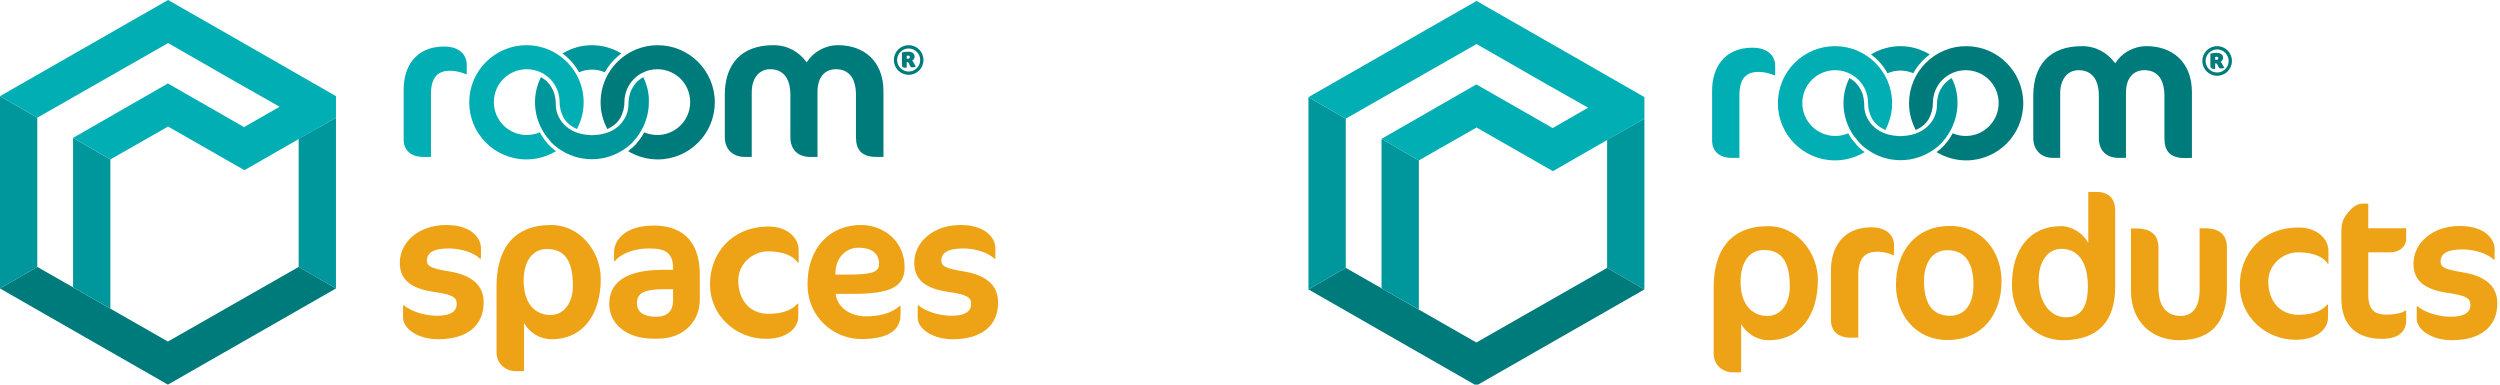
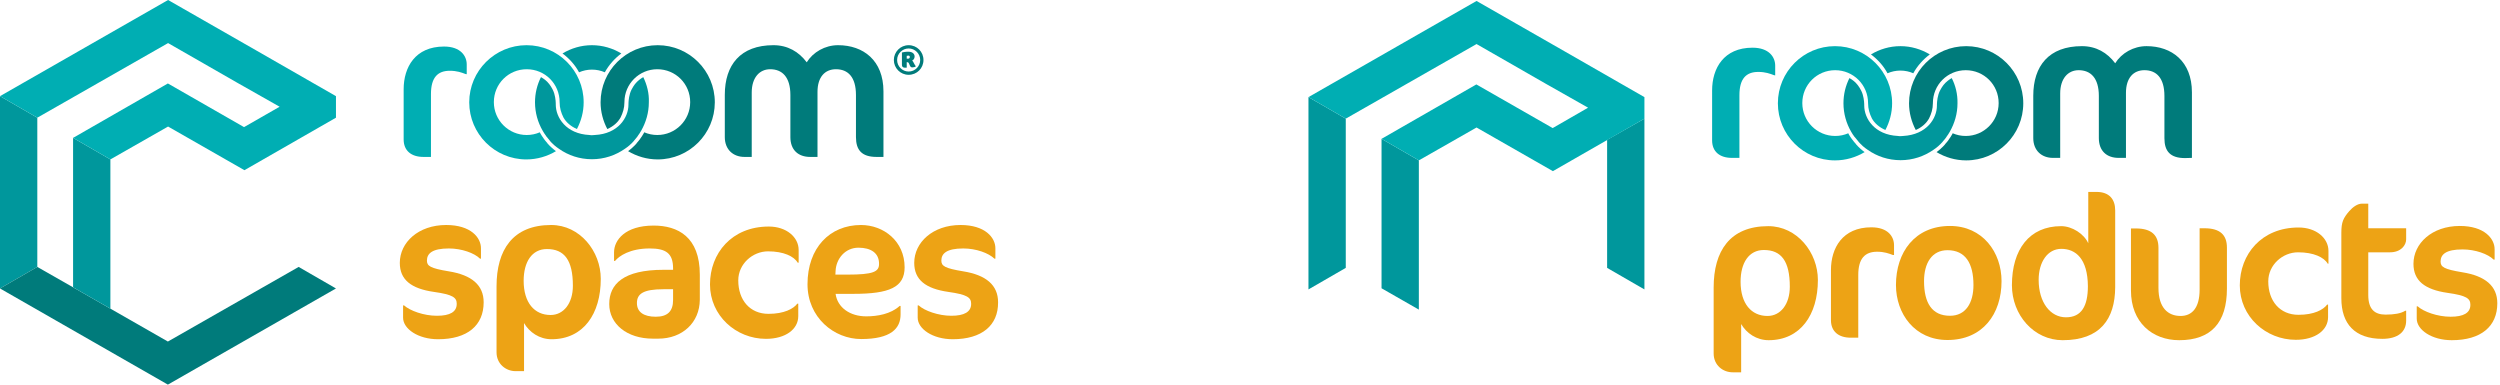
<svg xmlns="http://www.w3.org/2000/svg" version="1.1" id="a" x="0px" y="0px" viewBox="0 0 1300 200" style="enable-background:new 0 0 1300 200;" xml:space="preserve">
  <style type="text/css">
	.st0{fill:#00979C;}
	.st1{fill:#007B7B;}
	.st2{fill:#00AEB3;}
	.st3{fill:#EDA315;}
</style>
  <g>
    <polygon id="b" class="st0" points="0,50 0,150 19.4,138.8 19.4,61.2  " />
-     <polygon id="c" class="st0" points="174.7,150 174.7,61.2 155.3,72.2 155.3,138.8  " />
    <polygon id="d" class="st1" points="87.3,200 174.7,150 155.3,138.8 87.3,177.6 38,149.4 19.4,138.8 0,150  " />
    <polygon id="e" class="st0" points="57.4,82.9 38,71.7 38,149.4 57.4,160.5  " />
    <polygon id="f" class="st2" points="123.5,43.1 145.4,55.5 126.9,66.1 87.3,43.4 38,71.7 57.4,82.9 87.4,65.8 127.1,88.5    174.7,61.2 174.7,50 133.2,26.2 87.4,0 0,50 19.4,61.2 87.4,22.4  " />
  </g>
  <g>
    <path class="st3" d="M227.8,176.4c-10.4,0-18.2-5.4-18.2-11.2v-6.4h0.5c3.1,2.8,10.3,5.4,17.1,5.4s10.3-2,10.3-6.2   c0-3.3-2-4.8-11.8-6.2c-12-1.7-17.8-6.4-17.8-15.1c0-10.6,9.6-19.7,24.1-19.7c12.9,0,18.1,6.6,18.1,12.1v5.4h-0.5   c-2.9-2.9-9.5-5.3-16.2-5.3c-8.6,0-11.4,2.6-11.4,6.3c0,2.8,1.7,4,11.4,5.6c11.8,1.9,18.1,7.1,18.1,16.1   C251.5,169.2,243.1,176.4,227.8,176.4L227.8,176.4z" />
    <path class="st3" d="M286.8,176.4c-6.3,0-11.5-3.6-14.3-8.4V193h-4.4c-5,0-9.9-3.7-9.9-9.8v-34.3c0-18.9,8.4-31.9,28.4-31.9   c15,0,25.8,13.7,25.8,28C312.4,163.2,303.4,176.4,286.8,176.4L286.8,176.4z M284.4,129.5c-7.8,0-12.1,6.7-12.1,16.5   c0,11.4,5.6,17.8,14,17.8c6.8,0,11.6-6.1,11.6-15.2C297.9,135.3,293.5,129.5,284.4,129.5L284.4,129.5z" />
    <path class="st3" d="M342.3,176.1h-2.8c-13.5,0-22.7-7.6-22.7-18s7.4-17.8,28.2-17.8h5v-0.7c0-8-3.8-10.4-12.2-10.4   c-10.2,0-15.9,3.9-18,6.5h-0.5v-4.5c0-6.3,5.7-13.9,20.6-13.9c12.6,0,24,5.9,24,25.5v13.1C363.8,167.7,354.9,176.1,342.3,176.1   L342.3,176.1z M350,150.4h-5c-10.7,0-13.8,2.5-13.8,7.2s3.6,7.1,9.8,7.1s9-2.9,9-8.7V150.4z" />
    <path class="st3" d="M414.8,136.6c-1.9-3.3-7.3-5.9-15.4-5.9s-15.5,6.6-15.5,15.1c0,10.3,6.1,17.4,15.7,17.4c8.1,0,13-2.6,15-5.3   h0.5v6.5c0,6.8-6.6,11.8-16.8,11.8c-15.6,0-29.1-12.1-29.1-28.3s11.3-30.1,30.6-30.1c9.1,0,15.5,5.5,15.5,12.2v6.6H414.8   L414.8,136.6z" />
    <path class="st3" d="M443.8,152.8h-9.3c1,7.2,7.6,11.7,15.9,11.7c5.9,0,12.8-1.2,17.4-5.4h0.5v4.4c0,7.3-5,12.8-20.5,12.8   c-14.1,0-27.9-11.2-27.9-28.5c0-18.9,11.6-30.8,27.8-30.8c11.8,0,22.7,8.4,22.7,22C470.4,149.4,462.5,152.8,443.8,152.8   L443.8,152.8z M446.4,128.8c-6.8,0-11.6,5.6-11.9,12.1l-0.1,1.9h6.3c13.4,0,16.4-1.5,16.4-5.5C457.2,131.6,452.9,128.8,446.4,128.8   L446.4,128.8z" />
    <path class="st3" d="M495.4,176.4c-10.4,0-18.2-5.4-18.2-11.2v-6.4h0.5c3,2.8,10.3,5.4,17,5.4s10.3-2,10.3-6.2   c0-3.3-2-4.8-11.8-6.2c-12-1.7-17.8-6.4-17.8-15.1c0-10.6,9.6-19.7,24.1-19.7c12.8,0,18.1,6.6,18.1,12.1v5.4h-0.5   c-3-2.9-9.5-5.3-16.2-5.3c-8.6,0-11.4,2.6-11.4,6.3c0,2.8,1.7,4,11.4,5.6c11.8,1.9,18.1,7.1,18.1,16.1   C519.1,169.2,510.6,176.4,495.4,176.4L495.4,176.4z" />
  </g>
  <g>
    <path class="st2" d="M242.1,38.5c-2.1-0.8-4.5-1.7-8.2-1.7c-6.3,0-9.8,3.5-9.8,12.1v32.7h-3.9c-6.3,0-10.3-3.2-10.3-9.1V46.4   c0-11.4,6-22.2,21-22.2c8.7,0,11.8,5,11.8,9.3v5.1L242.1,38.5L242.1,38.5z" />
    <path class="st1" d="M455.8,81.6c-7.7,0-10.7-3.6-10.7-10.3V49.4c0-9.4-4.2-13.4-10.4-13.4c-5.7,0-9.6,4-9.6,11.8v33.8h-3.8   c-6.2,0-10.3-3.6-10.3-10.3V49.4c0-9.4-4.3-13.4-10.5-13.4c-5.5,0-9.6,4.3-9.6,12.1v33.5h-3.8c-5.8,0-10.2-3.8-10.2-10.3v-22   c0-15.5,8.1-25.8,25.3-25.8c7.4,0,13.2,3.4,17.3,8.9c3.3-5.3,9.5-8.9,16.3-8.9c13.1,0,23.6,7.9,23.6,24v34.1L455.8,81.6L455.8,81.6   z" />
    <path class="st0" d="M292.5,27.8c3.5,2.6,6.5,5.9,8.6,9.8c2.1-0.9,4.3-1.4,6.7-1.4s4.7,0.5,6.7,1.4c2.1-3.8,5.1-7.2,8.6-9.8   c-4.5-2.7-9.7-4.3-15.3-4.3S297,25.1,292.5,27.8L292.5,27.8z" />
    <path class="st0" d="M334.5,40.1c-1.4,0.8-3,2-4.2,3.5c0,0-1.9,2.3-2.7,5c-0.8,2.7-0.8,5.1-0.8,5.8c0,6.7-5.3,15.2-17.5,15.8   c-0.5,0-1,0.1-1.4,0.1s-1,0-1.4-0.1c-12.2-0.6-17.5-9.1-17.5-15.8c0-0.7,0-3.1-0.8-5.8s-2.7-5-2.7-5c-1.2-1.6-2.8-2.7-4.2-3.5   c-2,4-3.1,8.4-3.1,13.1c0,5.4,1.5,10.5,4,14.8c0.5,0.9,1.1,1.8,1.7,2.6c0,0.1,0.1,0.1,0.1,0.2c0.6,0.8,1.2,1.5,1.8,2.2   c0.1,0.1,0.2,0.2,0.2,0.3c0.6,0.7,1.3,1.4,2,2c0.1,0.1,0.1,0.1,0.2,0.2c0.8,0.7,1.6,1.3,2.5,1.9c4.8,3.4,10.7,5.4,17.1,5.4   s12.2-2,17.1-5.4c0.9-0.6,1.7-1.2,2.5-1.9c0.1-0.1,0.1-0.1,0.2-0.2c0.7-0.6,1.4-1.3,2-2c0.1-0.1,0.2-0.2,0.2-0.3   c0.6-0.7,1.3-1.5,1.8-2.2c0-0.1,0.1-0.1,0.1-0.2c0.6-0.8,1.2-1.7,1.7-2.6c2.5-4.4,4-9.4,4-14.8C337.6,48.5,336.4,44,334.5,40.1   L334.5,40.1z" />
    <path class="st2" d="M300,67.1c2.2-4.2,3.5-8.9,3.5-13.9c0-16.4-13.3-29.7-29.7-29.7S244,36.8,244,53.2s13.3,29.7,29.7,29.7   c5.6,0,10.9-1.6,15.4-4.3c-0.7-0.5-1.4-1.1-2.1-1.7c-0.1-0.1-0.1-0.1-0.2-0.2c-0.7-0.6-1.4-1.3-2-2c-0.1-0.1-0.2-0.2-0.2-0.3   c-0.6-0.7-1.3-1.5-1.8-2.2c0-0.1-0.1-0.1-0.1-0.2c-0.6-0.8-1.2-1.7-1.7-2.6c-0.1-0.2-0.2-0.4-0.3-0.6c-2.1,0.9-4.4,1.4-6.8,1.4   c-9.4,0-17.1-7.6-17.1-17.1s7.6-17.1,17.1-17.1s17.1,7.6,17.1,17.1c0,0,0,0,0,0.1c0,2.9,0.8,5.5,2,7.9   C294.4,63.6,296.8,65.7,300,67.1L300,67.1z" />
    <path class="st1" d="M315.8,67.1c-2.2-4.2-3.5-8.9-3.5-13.9c0-16.4,13.3-29.7,29.7-29.7c16.4,0,29.7,13.3,29.7,29.7   S358.4,82.9,342,82.9c-5.6,0-10.9-1.6-15.4-4.3c0.7-0.5,1.4-1.1,2.1-1.7c0.1-0.1,0.1-0.1,0.2-0.2c0.7-0.6,1.4-1.3,2-2   c0.1-0.1,0.2-0.2,0.2-0.3c0.6-0.7,1.3-1.5,1.8-2.2c0-0.1,0.1-0.1,0.1-0.2c0.6-0.8,1.2-1.7,1.7-2.6c0.1-0.2,0.2-0.4,0.3-0.6   c2.1,0.9,4.4,1.4,6.8,1.4c9.4,0,17.1-7.6,17.1-17.1s-7.6-17.1-17.1-17.1c-9.4,0-17.1,7.6-17.1,17.1c0,0,0,0,0,0.1   c0,2.9-0.8,5.5-2,7.9C321.3,63.6,319,65.7,315.8,67.1L315.8,67.1z" />
    <path class="st1" d="M464.8,31.2c0-4.2,3.4-7.7,7.7-7.7s7.7,3.4,7.7,7.7s-3.4,7.7-7.7,7.7S464.8,35.4,464.8,31.2z M466.5,31.2   c0,3.3,2.7,6,6,6s6-2.7,6-6s-2.7-6-6-6S466.5,27.9,466.5,31.2z M472.7,33.1c-0.3-0.7-0.5-0.7-1.2-0.8v2.9h-1c-1,0-1.5-0.6-1.5-1.4   v-6.5c0.7-0.2,2-0.4,2.6-0.4h0.9c1.8,0,3.1,1,3.1,2.5c0,1-0.6,1.8-1.3,2.1c0.4,0.3,0.7,0.9,0.9,1.3c0.5,0.9,0.7,1.4,1,1.5v0.2   c-0.3,0.3-0.9,0.5-1.4,0.5C473.4,35.3,473.2,34.2,472.7,33.1L472.7,33.1z M471.8,29c-0.1,0-0.2,0-0.3,0v1.5c0.2,0,0.5,0,0.8,0   c0.5,0,0.8-0.4,0.8-0.8c0-0.5-0.2-0.8-0.8-0.8L471.8,29L471.8,29z" />
  </g>
  <g>
    <polygon id="b_00000146487548321690953260000016533646012374713246_" class="st0" points="680.4,50.5 680.4,150.5 699.8,139.3    699.8,61.7  " />
    <polygon id="c_00000042715555509509433990000017807939444659037584_" class="st0" points="855.1,150.5 855.1,61.7 835.7,72.7    835.7,139.3  " />
-     <polygon id="d_00000159472460681671628230000013376740833894536847_" class="st1" points="767.7,200.5 855.1,150.5 835.7,139.3    767.7,178.1 718.4,149.9 699.8,139.3 680.4,150.5  " />
    <polygon id="e_00000052823076155754472830000011498608684711422908_" class="st0" points="737.8,83.4 718.4,72.2 718.4,149.9    737.8,161  " />
    <polygon id="f_00000055664728478332033680000010260110311127018387_" class="st2" points="803.9,43.6 825.8,56 807.4,66.6    767.7,43.9 718.4,72.2 737.8,83.4 767.8,66.3 807.5,89 855.1,61.7 855.1,50.5 813.6,26.7 767.8,0.5 680.4,50.5 699.8,61.7    767.8,22.9  " />
  </g>
  <g>
    <path class="st3" d="M919.7,176.9c-6.3,0-11.5-3.6-14.3-8.4v25.1h-4.4c-5.1,0-9.9-3.7-9.9-9.8v-34.3c0-18.9,8.4-31.9,28.4-31.9   c15,0,25.8,13.7,25.8,28C945.3,163.7,936.2,176.9,919.7,176.9L919.7,176.9z M917.2,130c-7.8,0-12.1,6.7-12.1,16.5   c0,11.4,5.6,17.8,14,17.8c6.8,0,11.6-6.1,11.6-15.2C930.7,135.8,926.3,130,917.2,130L917.2,130z" />
    <path class="st3" d="M984.3,132.6c-2.1-0.8-4.5-1.7-8.2-1.7c-6.3,0-9.8,3.5-9.8,12.1v32.6h-3.9c-6.3,0-10.3-3.2-10.3-9.1v-26.1   c0-11.4,6-22.2,21-22.2c8.7,0,11.8,4.9,11.8,9.3v5.1L984.3,132.6L984.3,132.6z" />
    <path class="st3" d="M1014,117.5c17,0,26.8,13.7,26.8,28.7c0,17.1-9.8,30.6-28.1,30.6c-17,0-26.8-13.6-26.8-28.6   C985.9,131.2,995.7,117.5,1014,117.5z M1012.7,130.1c-8.1,0-12.2,6.7-12.2,16.1c0,11.3,4.1,18,13.5,18c8.2,0,12.2-6.7,12.2-16   C1026.2,136.9,1022,130.1,1012.7,130.1z" />
    <path class="st3" d="M1072.6,176.9c-15,0-26.4-13.1-26.4-28.6c0-18.6,9.1-30.7,25.6-30.7c5.7,0,11.9,4,14.1,8.9V99.8h4.3   c6.7,0,9.7,3.9,9.7,9.6v40C1099.8,165.9,1092.1,176.9,1072.6,176.9L1072.6,176.9z M1071.9,129.4c-7.2,0-11.8,6.9-11.8,16.1   c0,11.8,6.1,19.5,14.2,19.5s11.4-5.9,11.4-16.2C1085.6,134.6,1079.4,129.4,1071.9,129.4L1071.9,129.4z" />
    <path class="st3" d="M1133.2,176.9c-14,0-25.1-9.3-25.1-25.8v-32.3h2.6c8.1,0,11.7,3.5,11.7,10.1v20.8c0,10.4,5,14.6,11.5,14.6   c5.8,0,9.9-4,9.9-13.7v-31.9h2.5c8.2,0,11.7,3.5,11.7,10.1v21.3C1158,167.8,1149.7,176.9,1133.2,176.9L1133.2,176.9z" />
    <path class="st3" d="M1210.4,137.1c-1.9-3.3-7.3-5.9-15.4-5.9c-8.1,0-15.5,6.6-15.5,15.1c0,10.3,6.1,17.4,15.7,17.4   c8.1,0,12.9-2.6,14.9-5.3h0.5v6.5c0,6.8-6.6,11.8-16.8,11.8c-15.6,0-29.1-12.1-29.1-28.3s11.3-30.1,30.6-30.1   c9.1,0,15.5,5.5,15.5,12.2v6.6H1210.4L1210.4,137.1z" />
    <path class="st3" d="M1221.6,109.8c1.9-2.2,4.4-3.9,6.6-3.9h3.3v12.8h19.7v5.8c0,2.9-2.6,6.7-8.4,6.7h-11.3v22.2   c0,7.4,3.3,10.2,9,10.2c4.5,0,8-0.6,10.2-2h0.5v5.1c0,5.8-4.2,9.5-12.4,9.5c-14.3,0-21.3-7.8-21.3-21.1v-34.1   C1217.5,115.5,1218.5,113.4,1221.6,109.8L1221.6,109.8z" />
    <path class="st3" d="M1274.9,176.9c-10.4,0-18.2-5.4-18.2-11.2v-6.4h0.5c3.1,2.8,10.3,5.4,17.1,5.4s10.3-2,10.3-6.2   c0-3.3-2-4.8-11.8-6.2c-12-1.7-17.8-6.4-17.8-15.1c0-10.6,9.6-19.7,24.1-19.7c12.8,0,18.1,6.6,18.1,12.1v5.4h-0.5   c-2.9-2.9-9.5-5.3-16.2-5.3c-8.6,0-11.4,2.6-11.4,6.3c0,2.8,1.7,4,11.4,5.6c11.8,1.9,18.1,7.1,18.1,16.1   C1298.6,169.7,1290.2,176.9,1274.9,176.9L1274.9,176.9z" />
  </g>
  <g>
    <path class="st2" d="M922.5,39.1c-2.1-0.8-4.5-1.7-8.2-1.7c-6.3,0-9.8,3.5-9.8,12.1v32.6h-3.9c-6.3,0-10.3-3.2-10.3-9.1V47   c0-11.4,6-22.2,21-22.2c8.7,0,11.8,5,11.8,9.3v5.1L922.5,39.1L922.5,39.1z" />
    <path class="st1" d="M1136.2,82.2c-7.7,0-10.7-3.6-10.7-10.3V49.9c0-9.4-4.2-13.4-10.4-13.4c-5.7,0-9.6,4-9.6,11.8v33.8h-3.8   c-6.2,0-10.3-3.6-10.3-10.3V49.9c0-9.4-4.3-13.4-10.5-13.4c-5.5,0-9.6,4.3-9.6,12.1v33.5h-3.8c-5.8,0-10.2-3.8-10.2-10.3v-22   c0-15.5,8.1-25.8,25.3-25.8c7.4,0,13.2,3.4,17.3,8.9c3.3-5.3,9.5-8.9,16.3-8.9c13.1,0,23.6,7.9,23.6,24v34.1L1136.2,82.2   L1136.2,82.2z" />
    <path class="st0" d="M972.9,28.3c3.5,2.6,6.5,5.9,8.6,9.8c2.1-0.9,4.3-1.4,6.7-1.4s4.7,0.5,6.7,1.4c2.1-3.8,5.1-7.2,8.6-9.8   c-4.5-2.7-9.7-4.3-15.3-4.3S977.4,25.6,972.9,28.3L972.9,28.3z" />
    <path class="st0" d="M1014.9,40.6c-1.4,0.8-3,2-4.2,3.5c0,0-1.9,2.3-2.7,5c-0.8,2.7-0.8,5.1-0.8,5.8c0,6.7-5.3,15.1-17.5,15.8   c-0.5,0-1,0.1-1.4,0.1s-1,0-1.4-0.1c-12.2-0.6-17.5-9.1-17.5-15.8c0-0.7,0-3.1-0.8-5.8c-0.8-2.7-2.7-5-2.7-5   c-1.2-1.6-2.8-2.7-4.2-3.5c-2,4-3.1,8.4-3.1,13.1c0,5.4,1.5,10.5,4,14.8c0.5,0.9,1.1,1.8,1.7,2.6c0,0.1,0.1,0.1,0.2,0.2   c0.6,0.8,1.2,1.5,1.8,2.2c0.1,0.1,0.2,0.2,0.2,0.3c0.7,0.7,1.3,1.4,2,2c0.1,0.1,0.1,0.1,0.2,0.2c0.8,0.7,1.6,1.3,2.5,1.9   c4.8,3.4,10.7,5.4,17.1,5.4s12.2-2,17.1-5.4c0.9-0.6,1.7-1.2,2.5-1.9c0.1-0.1,0.2-0.1,0.2-0.2c0.7-0.6,1.4-1.3,2-2   c0.1-0.1,0.2-0.2,0.2-0.3c0.7-0.7,1.3-1.5,1.8-2.2c0-0.1,0.1-0.1,0.1-0.2c0.6-0.8,1.2-1.7,1.7-2.6c2.5-4.4,4-9.4,4-14.8   C1018,49,1016.9,44.5,1014.9,40.6L1014.9,40.6z" />
    <path class="st2" d="M980.4,67.6c2.2-4.2,3.5-8.9,3.5-13.9c0-16.4-13.3-29.7-29.7-29.7s-29.7,13.3-29.7,29.7s13.3,29.7,29.7,29.7   c5.6,0,10.9-1.6,15.4-4.3c-0.7-0.5-1.4-1.1-2.1-1.7c-0.1-0.1-0.2-0.1-0.2-0.2c-0.7-0.6-1.4-1.3-2-2c-0.1-0.1-0.2-0.2-0.2-0.3   c-0.7-0.7-1.3-1.5-1.8-2.2c-0.1-0.1-0.1-0.1-0.2-0.2c-0.6-0.8-1.2-1.7-1.7-2.6c-0.1-0.2-0.2-0.4-0.3-0.6c-2.1,0.9-4.3,1.4-6.8,1.4   c-9.4,0-17.1-7.6-17.1-17.1s7.6-17.1,17.1-17.1c9.4,0,17.1,7.6,17.1,17.1c0,0,0,0,0,0.1c0,2.9,0.8,5.5,2,7.9   C974.8,64.1,977.2,66.2,980.4,67.6L980.4,67.6z" />
    <path class="st1" d="M996.2,67.6c-2.2-4.2-3.5-8.9-3.5-13.9c0-16.4,13.3-29.7,29.7-29.7s29.7,13.3,29.7,29.7s-13.3,29.7-29.7,29.7   c-5.6,0-10.9-1.6-15.4-4.3c0.7-0.5,1.4-1.1,2.1-1.7c0.1-0.1,0.2-0.1,0.2-0.2c0.7-0.6,1.4-1.3,2-2c0.1-0.1,0.2-0.2,0.2-0.3   c0.7-0.7,1.3-1.5,1.8-2.2c0-0.1,0.1-0.1,0.1-0.2c0.6-0.8,1.2-1.7,1.7-2.6c0.1-0.2,0.2-0.4,0.3-0.6c2.1,0.9,4.3,1.4,6.8,1.4   c9.4,0,17.1-7.6,17.1-17.1s-7.6-17.1-17.1-17.1s-17.1,7.6-17.1,17.1c0,0,0,0,0,0.1c0,2.9-0.8,5.5-2,7.9   C1001.7,64.1,999.4,66.2,996.2,67.6L996.2,67.6z" />
-     <path class="st1" d="M1145.2,31.7c0-4.2,3.4-7.7,7.7-7.7s7.7,3.4,7.7,7.7s-3.4,7.7-7.7,7.7S1145.2,35.9,1145.2,31.7z M1146.9,31.7   c0,3.3,2.7,6,6,6c3.3,0,6-2.7,6-6s-2.7-6-6-6C1149.6,25.7,1146.9,28.4,1146.9,31.7z M1153.1,33.7c-0.3-0.7-0.5-0.7-1.2-0.8v2.9h-1   c-0.9,0-1.5-0.6-1.5-1.4v-6.5c0.7-0.2,1.9-0.4,2.6-0.4h0.9c1.8,0,3.1,1,3.1,2.5c0,1-0.6,1.8-1.3,2.1c0.4,0.3,0.7,0.9,0.9,1.3   c0.5,0.9,0.7,1.4,1,1.5v0.2c-0.3,0.3-0.9,0.5-1.4,0.5C1153.8,35.8,1153.6,34.7,1153.1,33.7L1153.1,33.7z M1152.2,29.6   c-0.1,0-0.2,0-0.3,0v1.5c0.2,0,0.5,0,0.8,0c0.5,0,0.8-0.4,0.8-0.8c0-0.5-0.2-0.8-0.8-0.8L1152.2,29.6L1152.2,29.6z" />
  </g>
</svg>